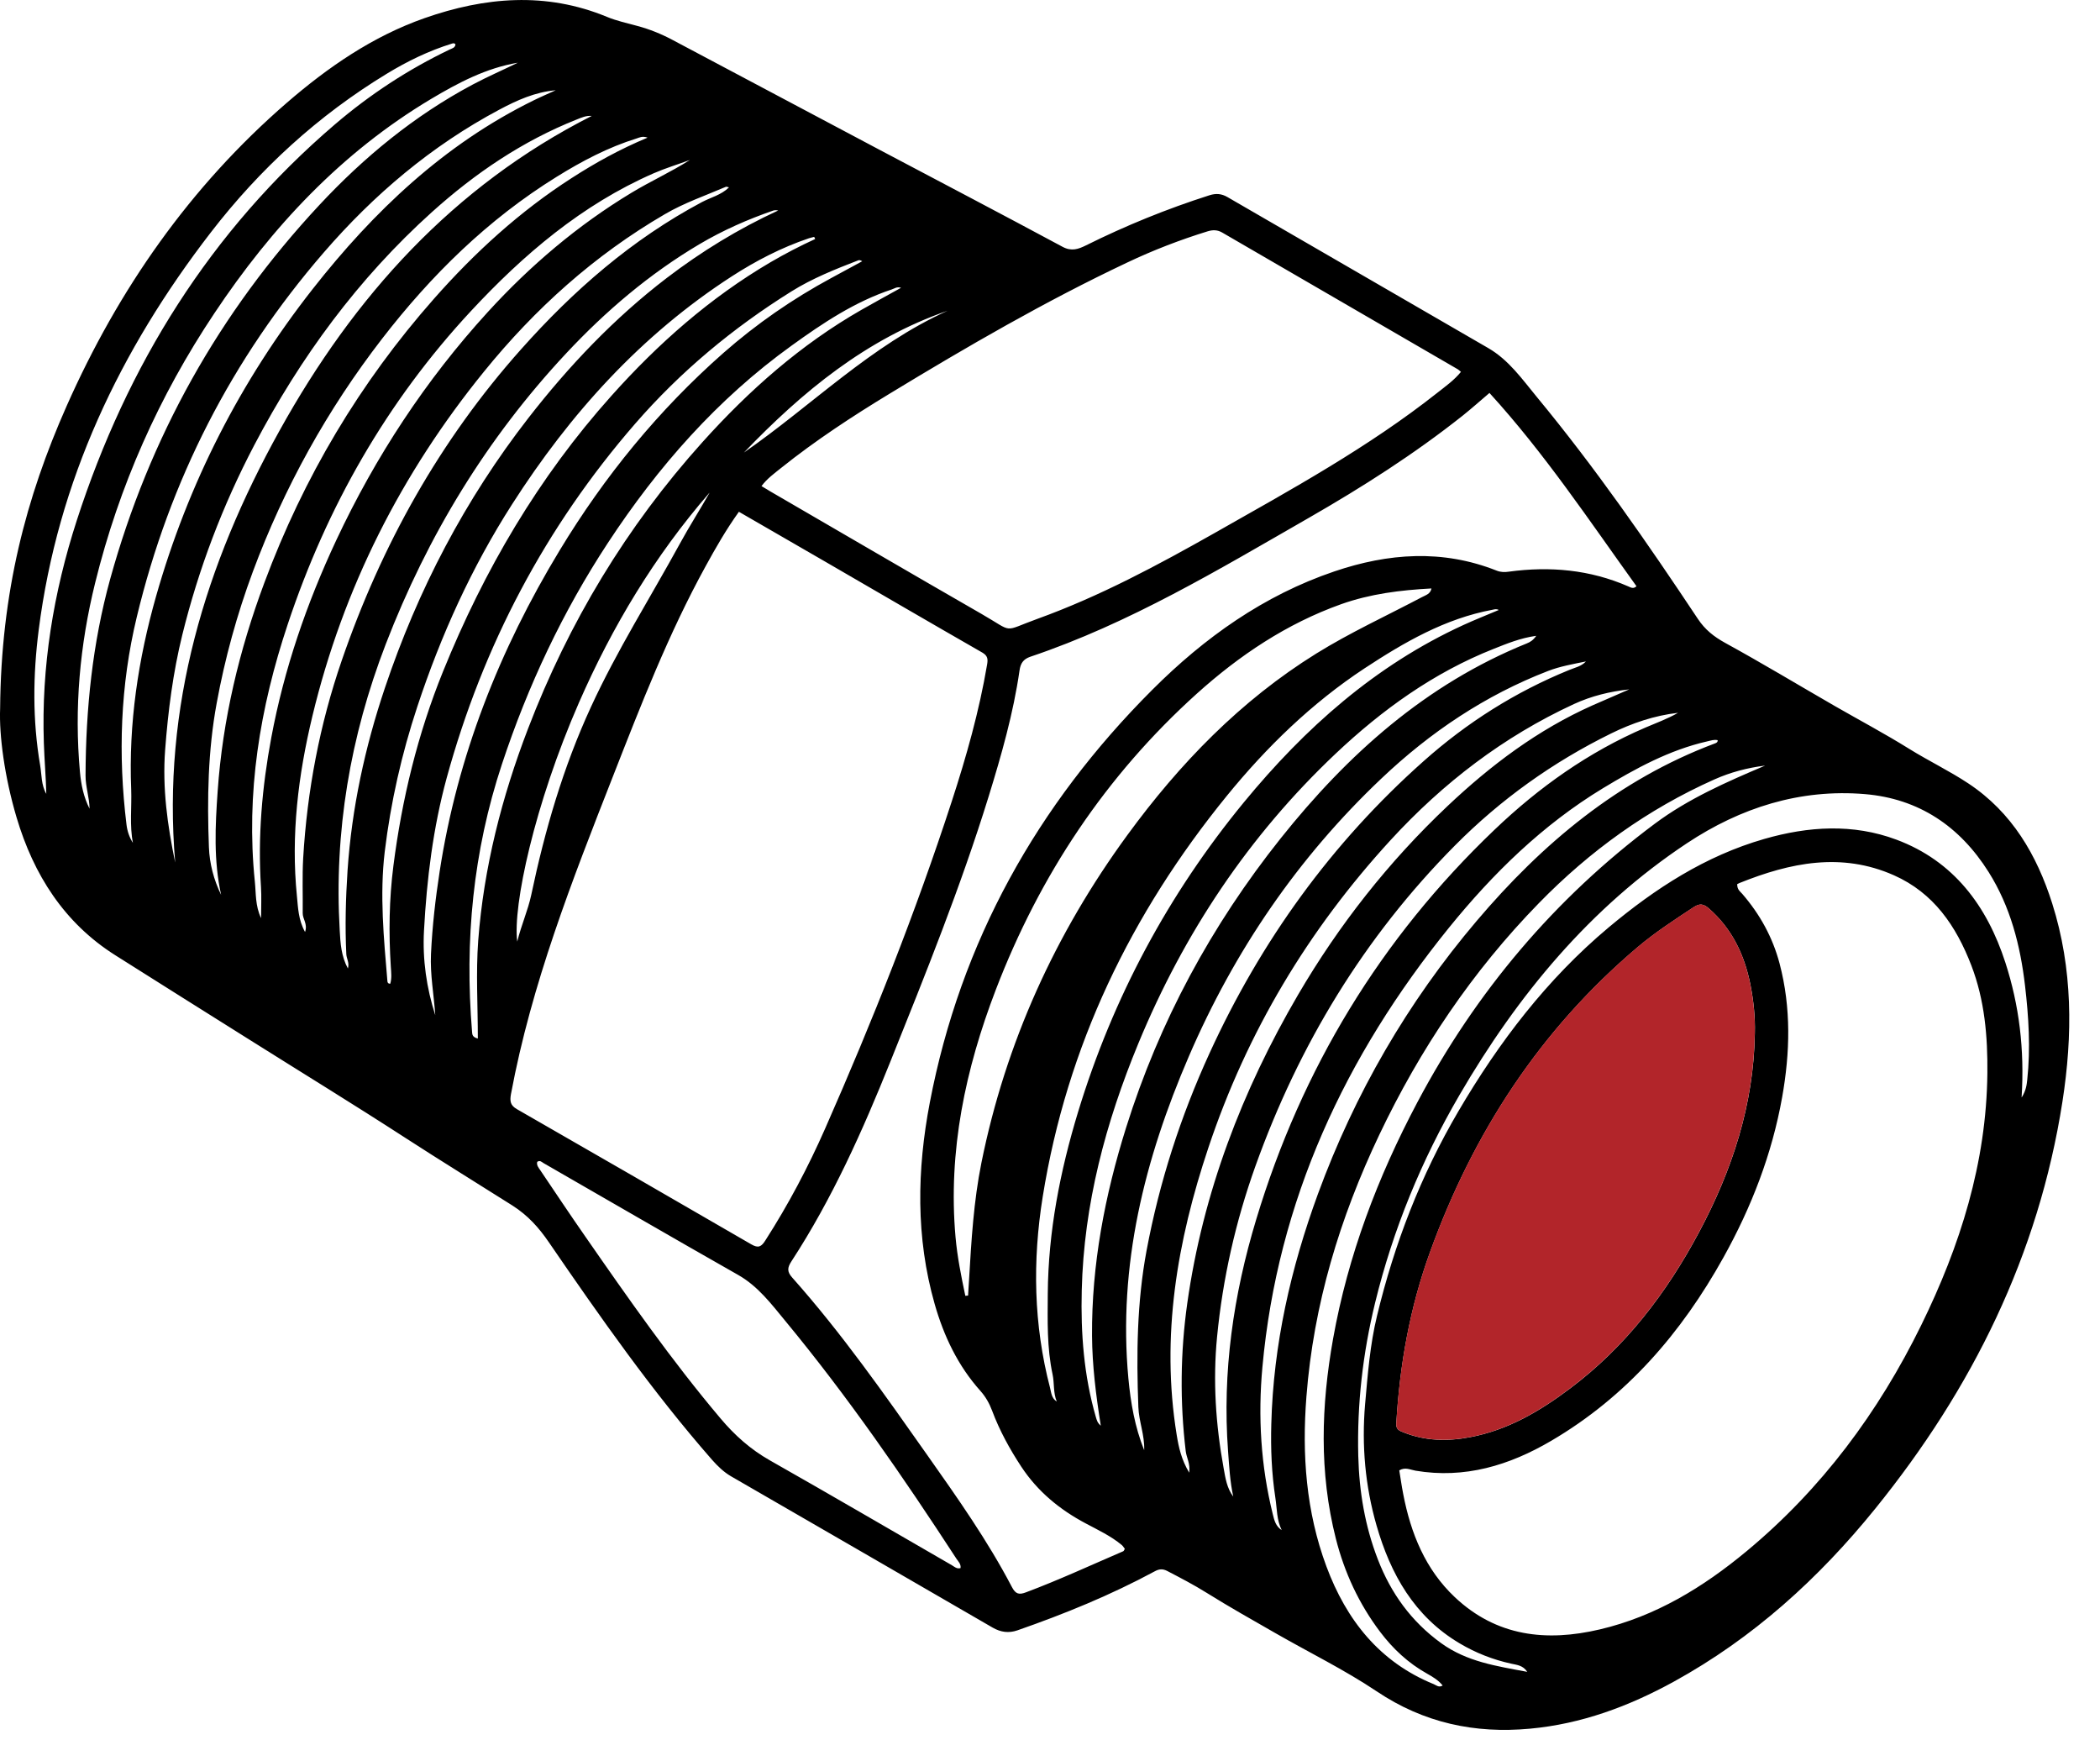
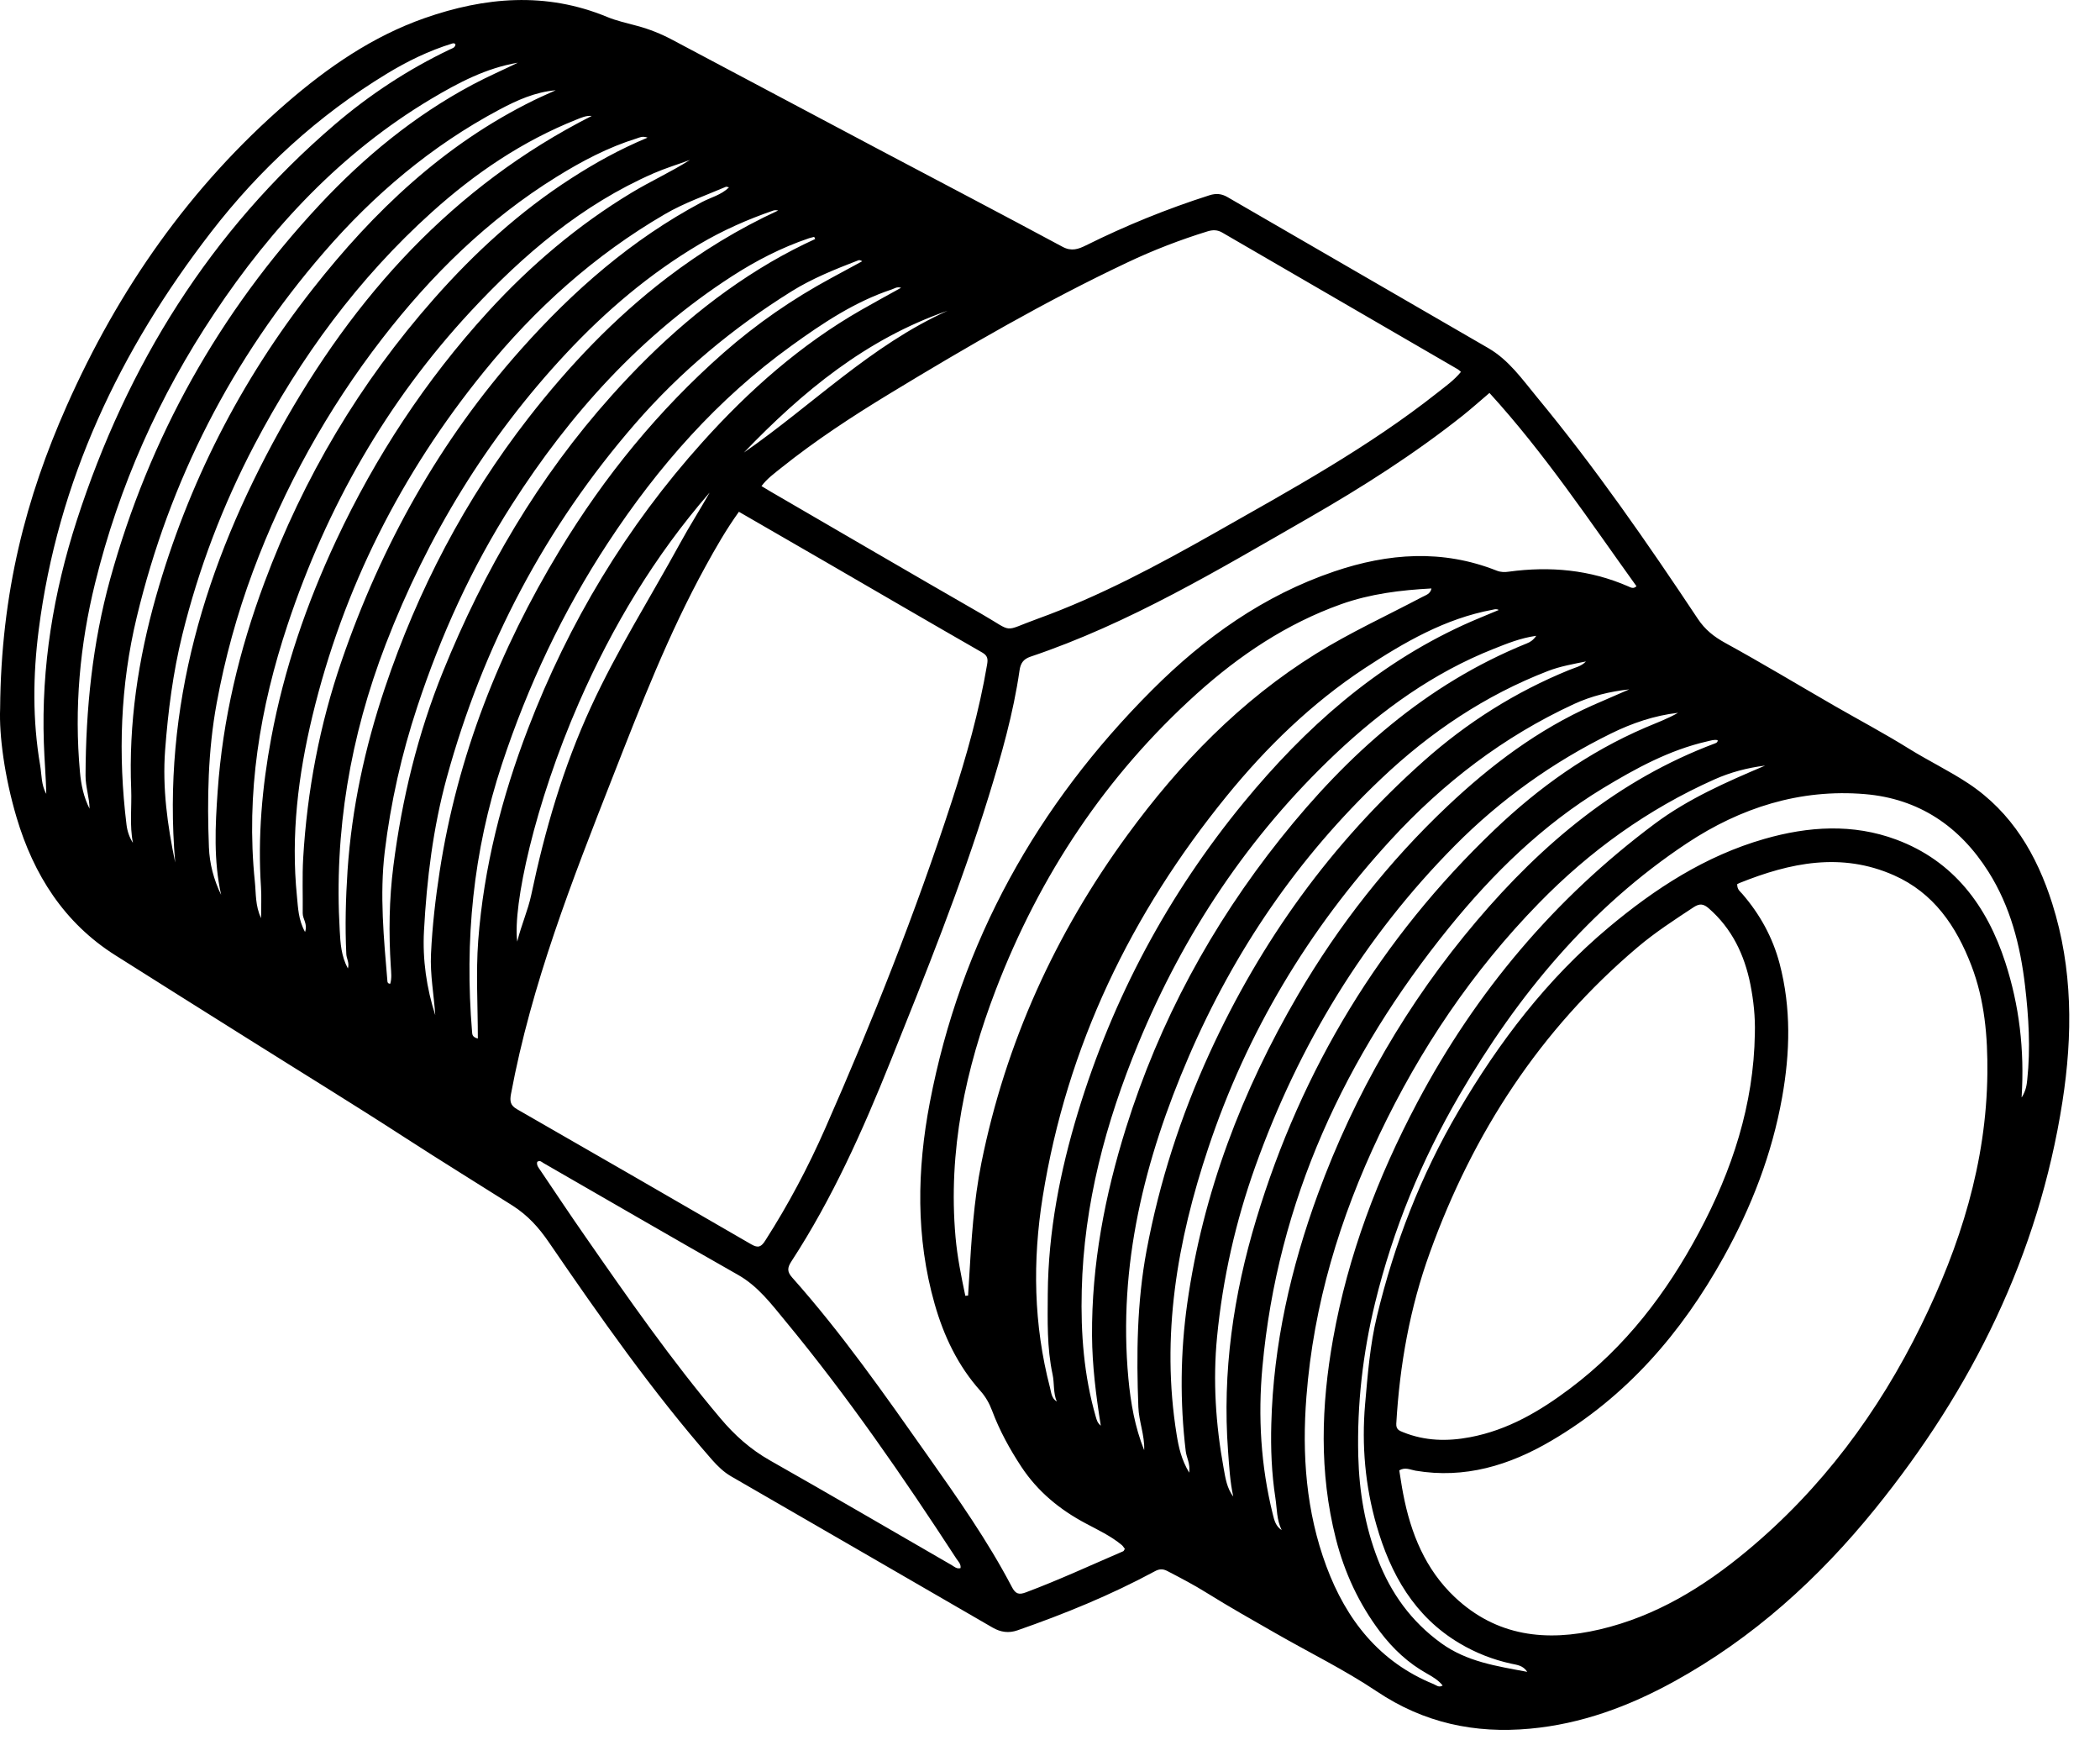
<svg xmlns="http://www.w3.org/2000/svg" width="68" height="57" viewBox="0 0 68 57" fill="none">
  <path d="M0.004 22.937C0.034 19.176 0.845 16.105 2.156 13.148C3.835 9.362 6.153 6.041 9.289 3.326C10.623 2.173 12.07 1.176 13.742 0.589C15.697 -0.097 17.677 -0.272 19.656 0.547C19.97 0.677 20.308 0.749 20.636 0.839C21.029 0.944 21.402 1.094 21.761 1.284C23.999 2.472 26.24 3.661 28.481 4.85C30.459 5.896 32.438 6.932 34.408 7.991C34.697 8.146 34.918 8.066 35.165 7.944C36.456 7.302 37.786 6.762 39.159 6.323C39.378 6.253 39.555 6.27 39.746 6.38C42.562 8.011 45.377 9.639 48.193 11.27C48.857 11.655 49.292 12.279 49.765 12.853C51.653 15.136 53.339 17.57 54.978 20.035C55.212 20.387 55.498 20.612 55.864 20.814C57.063 21.471 58.234 22.178 59.418 22.86C60.217 23.319 61.03 23.751 61.813 24.238C62.448 24.633 63.122 24.955 63.743 25.367C65.149 26.301 65.952 27.674 66.452 29.247C67.121 31.358 67.119 33.515 66.783 35.67C66.009 40.632 63.858 44.967 60.724 48.84C58.891 51.105 56.764 53.033 54.2 54.442C52.742 55.243 51.205 55.813 49.541 55.965C47.755 56.13 46.104 55.78 44.579 54.756C43.532 54.055 42.39 53.498 41.293 52.868C40.547 52.441 39.798 52.019 39.07 51.565C38.654 51.305 38.226 51.083 37.794 50.858C37.647 50.783 37.532 50.793 37.391 50.871C35.965 51.64 34.473 52.249 32.946 52.781C32.662 52.879 32.406 52.843 32.145 52.694C29.322 51.058 26.494 49.425 23.668 47.792C23.432 47.654 23.241 47.467 23.061 47.265C21.121 45.05 19.435 42.642 17.773 40.218C17.45 39.746 17.097 39.349 16.59 39.026C15.433 38.295 14.269 37.578 13.12 36.834C11.451 35.753 9.754 34.714 8.071 33.655C6.623 32.746 5.175 31.837 3.73 30.923C2.079 29.879 1.089 28.321 0.537 26.465C0.146 25.149 -0.031 23.803 0.004 22.937ZM23.924 16.572C23.509 17.151 23.176 17.735 22.852 18.325C21.649 20.512 20.748 22.837 19.84 25.154C18.525 28.506 17.209 31.859 16.545 35.423C16.503 35.655 16.53 35.788 16.736 35.907C19.268 37.361 21.8 38.819 24.328 40.285C24.556 40.417 24.653 40.365 24.785 40.155C25.526 38.999 26.168 37.788 26.72 36.534C28.247 33.068 29.645 29.549 30.819 25.944C31.292 24.493 31.707 23.024 31.963 21.516C31.991 21.351 31.991 21.234 31.812 21.129C30.113 20.155 28.422 19.169 26.728 18.187C25.805 17.653 24.882 17.118 23.924 16.567V16.572ZM56.252 28.631C56.252 28.805 56.351 28.863 56.416 28.938C56.988 29.599 57.401 30.346 57.625 31.195C58.003 32.631 57.965 34.079 57.707 35.525C57.379 37.363 56.714 39.079 55.809 40.705C54.446 43.157 52.665 45.217 50.23 46.645C48.877 47.44 47.429 47.882 45.835 47.612C45.671 47.584 45.502 47.487 45.31 47.602C45.352 47.857 45.387 48.114 45.437 48.366C45.681 49.64 46.153 50.806 47.108 51.707C48.459 52.981 50.073 53.158 51.804 52.751C53.613 52.327 55.152 51.385 56.56 50.216C58.983 48.204 60.826 45.726 62.211 42.902C63.472 40.333 64.323 37.645 64.353 34.746C64.365 33.555 64.266 32.379 63.833 31.253C63.343 29.982 62.617 28.908 61.326 28.336C59.624 27.582 57.965 27.929 56.329 28.586C56.292 28.601 56.254 28.623 56.252 28.623V28.631ZM47.307 12.039C47.258 11.997 47.235 11.974 47.211 11.959C44.666 10.483 42.121 9.007 39.577 7.529C39.418 7.437 39.271 7.439 39.104 7.489C38.214 7.764 37.346 8.098 36.503 8.498C33.849 9.752 31.314 11.222 28.81 12.743C27.596 13.48 26.407 14.259 25.295 15.148C25.076 15.325 24.84 15.493 24.658 15.737C24.778 15.807 24.865 15.862 24.954 15.915C27.23 17.236 29.501 18.564 31.782 19.875C32.861 20.495 32.431 20.455 33.598 20.033C35.61 19.306 37.49 18.297 39.348 17.246C41.818 15.845 44.31 14.481 46.549 12.711C46.807 12.506 47.081 12.316 47.307 12.039ZM48.225 12.726C47.914 12.991 47.651 13.225 47.377 13.445C45.805 14.694 44.119 15.767 42.383 16.764C39.463 18.439 36.577 20.18 33.364 21.261C33.135 21.339 33.045 21.476 33.013 21.708C32.812 23.099 32.426 24.448 32.013 25.786C31.11 28.705 29.969 31.535 28.832 34.367C27.934 36.604 26.951 38.804 25.631 40.829C25.491 41.042 25.482 41.169 25.653 41.361C27.258 43.164 28.64 45.14 30.028 47.11C31.003 48.493 31.981 49.877 32.767 51.38C32.886 51.607 32.996 51.637 33.224 51.55C34.291 51.15 35.324 50.671 36.371 50.221C36.393 50.211 36.403 50.174 36.423 50.142C36.388 50.099 36.363 50.052 36.324 50.019C35.968 49.724 35.555 49.532 35.152 49.317C34.316 48.873 33.603 48.289 33.073 47.487C32.695 46.913 32.366 46.313 32.125 45.669C32.036 45.432 31.914 45.217 31.747 45.03C31.018 44.216 30.561 43.254 30.265 42.215C29.65 40.058 29.692 37.87 30.108 35.695C31.105 30.486 33.585 26.056 37.314 22.33C39.002 20.642 40.923 19.273 43.208 18.499C44.955 17.907 46.708 17.778 48.464 18.474C48.598 18.527 48.728 18.527 48.86 18.507C50.19 18.327 51.484 18.442 52.725 18.984C52.807 19.019 52.889 19.076 52.991 18.979C51.466 16.859 50.019 14.681 48.23 12.721L48.225 12.726ZM56.824 33.455C56.839 32.921 56.782 32.394 56.68 31.874C56.488 30.913 56.085 30.064 55.331 29.407C55.17 29.267 55.043 29.237 54.842 29.37C54.217 29.782 53.593 30.186 53.021 30.671C49.872 33.338 47.7 36.676 46.303 40.545C45.653 42.335 45.323 44.191 45.213 46.089C45.203 46.276 45.308 46.318 45.437 46.368C46.143 46.653 46.867 46.668 47.603 46.528C48.827 46.298 49.867 45.684 50.842 44.95C52.635 43.604 53.964 41.863 55.013 39.9C56.088 37.89 56.789 35.765 56.824 33.455ZM31.103 50.768C31.123 50.636 31.031 50.553 30.971 50.464C29.242 47.809 27.447 45.205 25.427 42.762C24.974 42.213 24.544 41.639 23.9 41.274C21.793 40.078 19.699 38.862 17.597 37.653C17.542 37.62 17.485 37.551 17.395 37.615C17.368 37.725 17.443 37.808 17.497 37.888C17.98 38.602 18.455 39.319 18.948 40.025C20.345 42.038 21.748 44.046 23.33 45.919C23.79 46.466 24.303 46.923 24.927 47.277C26.899 48.394 28.857 49.54 30.822 50.673C30.906 50.723 30.983 50.801 31.103 50.766V50.768ZM31.257 41.951C31.287 41.951 31.317 41.946 31.347 41.943C31.357 41.771 31.369 41.599 31.379 41.426C31.453 40.16 31.528 38.894 31.779 37.645C32.565 33.755 34.172 30.226 36.505 27.035C38.197 24.72 40.169 22.682 42.621 21.159C43.723 20.475 44.902 19.935 46.046 19.331C46.168 19.266 46.32 19.229 46.352 19.051C45.35 19.104 44.373 19.224 43.425 19.561C41.659 20.192 40.129 21.219 38.751 22.46C35.809 25.112 33.67 28.333 32.249 32.032C31.259 34.611 30.695 37.266 30.941 40.05C30.998 40.69 31.125 41.319 31.257 41.946V41.951ZM65.467 35.525C65.604 35.303 65.626 35.128 65.644 34.956C65.753 33.937 65.691 32.921 65.572 31.907C65.42 30.606 65.099 29.352 64.393 28.231C63.46 26.75 62.134 25.856 60.388 25.709C58.286 25.532 56.356 26.151 54.625 27.299C51.484 29.382 49.141 32.221 47.258 35.453C46.032 37.558 45.109 39.796 44.527 42.178C44.129 43.814 43.94 45.454 43.982 47.137C44.012 48.299 44.201 49.412 44.616 50.484C45.039 51.577 45.693 52.491 46.666 53.196C47.502 53.8 48.454 53.937 49.454 54.125C49.315 53.91 49.111 53.9 48.934 53.86C48.342 53.73 47.788 53.513 47.265 53.203C45.798 52.334 45.024 50.956 44.572 49.38C44.206 48.106 44.089 46.795 44.203 45.462C44.288 44.5 44.362 43.536 44.589 42.6C45.151 40.265 46.007 38.05 47.225 35.975C48.539 33.735 50.091 31.7 52.088 30.026C53.595 28.765 55.219 27.709 57.13 27.16C58.557 26.75 60 26.658 61.405 27.182C63.263 27.874 64.343 29.332 64.935 31.16C65.383 32.541 65.559 33.975 65.462 35.52L65.467 35.525ZM57.147 24.787C56.58 24.857 56.033 25.002 55.513 25.234C53.359 26.196 51.484 27.544 49.832 29.237C47.676 31.445 45.982 33.965 44.661 36.742C43.385 39.426 42.534 42.23 42.303 45.215C42.156 47.095 42.291 48.938 42.95 50.711C43.594 52.441 44.666 53.807 46.427 54.524C46.509 54.559 46.591 54.644 46.715 54.567C46.569 54.387 46.387 54.284 46.211 54.184C45.604 53.845 45.109 53.385 44.688 52.828C44.002 51.919 43.534 50.908 43.256 49.812C42.711 47.664 42.781 45.502 43.166 43.344C43.649 40.642 44.611 38.11 45.892 35.693C47.79 32.112 50.34 29.087 53.583 26.668C54.667 25.859 55.904 25.317 57.147 24.79V24.787ZM52.757 22.318C52.128 22.387 51.531 22.532 50.964 22.794C48.683 23.848 46.733 25.344 45.034 27.192C42.365 30.099 40.378 33.413 39.127 37.161C38.117 40.18 37.585 43.259 38.102 46.451C38.167 46.858 38.256 47.257 38.508 47.677C38.547 47.38 38.42 47.19 38.395 46.98C38.204 45.382 38.221 43.781 38.445 42.193C38.95 38.619 40.219 35.308 42.032 32.206C43.355 29.944 44.965 27.899 46.87 26.098C48.273 24.772 49.797 23.624 51.571 22.834C51.966 22.66 52.362 22.49 52.757 22.318ZM49.745 20.584C49.225 20.657 48.795 20.837 48.367 21.006C46.422 21.776 44.755 22.977 43.243 24.405C40.435 27.06 38.338 30.209 36.861 33.78C35.804 36.339 35.095 38.981 35.028 41.776C34.993 43.167 35.097 44.535 35.485 45.876C35.513 45.966 35.528 46.056 35.645 46.156C35.485 45.152 35.368 44.203 35.361 43.247C35.346 40.939 35.776 38.702 36.463 36.509C37.54 33.073 39.226 29.959 41.465 27.147C43.636 24.423 46.168 22.153 49.442 20.829C49.546 20.787 49.643 20.732 49.745 20.584ZM37.05 46.94C37.067 46.461 36.878 46.019 36.861 45.552C36.796 43.856 36.814 42.16 37.127 40.485C37.542 38.27 38.229 36.142 39.167 34.094C40.828 30.466 43.111 27.297 46.094 24.645C47.502 23.391 49.069 22.4 50.81 21.691C50.996 21.613 51.203 21.576 51.354 21.414C50.941 21.498 50.521 21.571 50.131 21.721C48.093 22.507 46.31 23.706 44.733 25.202C42.029 27.762 39.97 30.781 38.495 34.202C37.062 37.526 36.199 40.962 36.538 44.623C36.612 45.419 36.749 46.201 37.047 46.943L37.05 46.94ZM41.507 49.545C41.336 49.21 41.353 48.848 41.298 48.493C41.176 47.697 41.144 46.9 41.166 46.099C41.233 43.529 41.796 41.057 42.676 38.654C43.868 35.406 45.576 32.454 47.812 29.819C49.941 27.309 52.406 25.239 55.531 24.068C55.575 24.051 55.625 24.031 55.62 23.963C55.503 23.936 55.396 23.976 55.284 24.001C54.056 24.28 52.966 24.877 51.901 25.521C49.952 26.703 48.34 28.281 46.919 30.034C43.557 34.187 41.37 38.869 40.878 44.258C40.731 45.859 40.826 47.455 41.214 49.02C41.261 49.212 41.308 49.417 41.51 49.54L41.507 49.545ZM39.935 48.456C39.828 47.969 39.803 47.474 39.766 46.983C39.575 44.42 39.938 41.921 40.679 39.473C42.151 34.599 44.703 30.386 48.389 26.867C49.837 25.484 51.436 24.348 53.277 23.556C53.633 23.404 53.998 23.271 54.337 23.077C53.571 23.164 52.849 23.411 52.168 23.746C50.285 24.672 48.591 25.881 47.111 27.374C44.169 30.341 42.057 33.83 40.649 37.76C40.01 39.548 39.594 41.389 39.41 43.277C39.271 44.703 39.366 46.121 39.622 47.529C39.681 47.854 39.726 48.179 39.938 48.456H39.935ZM48.534 19.75C48.449 19.701 48.392 19.73 48.332 19.74C46.793 20.025 45.464 20.797 44.184 21.638C42.475 22.765 41.012 24.186 39.721 25.771C36.625 29.577 34.548 33.865 33.764 38.744C33.431 40.819 33.468 42.885 34.001 44.927C34.04 45.082 34.048 45.267 34.219 45.374C34.1 45.09 34.145 44.78 34.083 44.493C33.898 43.629 33.923 42.755 33.928 41.883C33.943 39.873 34.326 37.918 34.908 36.002C36.035 32.301 37.828 28.955 40.283 25.968C42.258 23.569 44.534 21.541 47.385 20.235C47.755 20.065 48.138 19.915 48.531 19.748L48.534 19.75ZM14.749 1.436C14.714 1.391 14.677 1.398 14.637 1.411C13.891 1.641 13.194 1.98 12.528 2.385C10.304 3.736 8.416 5.464 6.827 7.524C3.884 11.337 1.87 15.563 1.253 20.395C1.066 21.856 1.051 23.319 1.3 24.775C1.352 25.084 1.333 25.414 1.499 25.701C1.487 25.149 1.437 24.6 1.42 24.053C1.335 21.586 1.73 19.186 2.487 16.846C4.116 11.817 6.807 7.482 10.844 4.028C11.978 3.059 13.212 2.25 14.555 1.606C14.637 1.566 14.736 1.551 14.749 1.438V1.436ZM4.307 27.302C4.19 26.72 4.27 26.136 4.248 25.556C4.161 23.426 4.474 21.346 5.053 19.306C6.091 15.655 7.785 12.336 10.125 9.357C12.102 6.84 14.378 4.675 17.281 3.249C17.515 3.134 17.756 3.032 17.995 2.922C17.328 2.979 16.739 3.246 16.167 3.551C13.97 4.72 12.102 6.303 10.481 8.178C7.508 11.614 5.494 15.55 4.429 19.975C3.894 22.193 3.82 24.438 4.096 26.695C4.121 26.907 4.19 27.115 4.312 27.299L4.307 27.302ZM16.779 2.028C15.746 2.2 14.843 2.677 13.963 3.201C11.055 4.937 8.804 7.347 6.939 10.146C5.148 12.828 3.855 15.735 3.081 18.871C2.584 20.884 2.4 22.924 2.589 24.995C2.626 25.407 2.71 25.809 2.9 26.181C2.895 25.814 2.768 25.469 2.77 25.105C2.778 22.954 2.994 20.829 3.566 18.752C4.835 14.162 7.091 10.124 10.336 6.643C11.789 5.084 13.416 3.746 15.304 2.739C15.786 2.482 16.289 2.265 16.779 2.025V2.028ZM5.673 27.924C5.243 22.879 6.645 18.277 9.053 13.939C11.461 9.599 14.669 6.031 19.161 3.753C18.977 3.738 18.826 3.808 18.676 3.868C16.92 4.565 15.381 5.611 13.985 6.867C11.6 9.015 9.73 11.562 8.237 14.404C7.21 16.362 6.431 18.412 5.902 20.557C5.601 21.781 5.442 23.022 5.347 24.28C5.255 25.519 5.422 26.72 5.673 27.924ZM20.96 4.452C20.793 4.4 20.709 4.452 20.621 4.48C19.696 4.767 18.846 5.214 18.025 5.724C15.799 7.102 13.963 8.908 12.371 10.968C10.598 13.263 9.202 15.78 8.187 18.509C7.673 19.895 7.282 21.316 7.016 22.767C6.732 24.308 6.705 25.869 6.765 27.429C6.785 27.959 6.921 28.481 7.16 28.97C6.914 27.859 6.969 26.735 7.048 25.616C7.21 23.289 7.747 21.047 8.561 18.864C9.829 15.458 11.652 12.389 14.055 9.669C15.373 8.176 16.833 6.842 18.512 5.764C19.276 5.272 20.069 4.832 20.96 4.46V4.452ZM22.345 5.177C21.952 5.322 21.547 5.444 21.164 5.611C18.84 6.628 16.95 8.241 15.246 10.074C12.525 13.003 10.585 16.404 9.319 20.205C8.414 22.919 7.959 25.681 8.252 28.541C8.292 28.92 8.262 29.322 8.454 29.724C8.454 29.357 8.471 29.038 8.451 28.72C8.344 27.092 8.486 25.482 8.784 23.883C9.2 21.656 9.929 19.538 10.889 17.488C12.16 14.778 13.781 12.309 15.796 10.101C17.169 8.598 18.704 7.294 20.447 6.241C21.067 5.866 21.726 5.569 22.348 5.174L22.345 5.177ZM9.879 30.169C9.968 29.907 9.799 29.754 9.802 29.564C9.809 28.973 9.784 28.378 9.817 27.787C9.946 25.596 10.351 23.459 11.065 21.386C12.351 17.65 14.239 14.264 16.871 11.31C18.567 9.404 20.462 7.749 22.728 6.543C23.017 6.39 23.35 6.315 23.606 6.066C23.559 6.056 23.524 6.038 23.504 6.048C22.84 6.333 22.154 6.568 21.527 6.935C19.248 8.261 17.321 9.996 15.667 12.037C12.993 15.33 11.115 19.036 10.118 23.174C9.655 25.095 9.416 27.037 9.615 29.015C9.652 29.39 9.66 29.777 9.876 30.169H9.879ZM11.264 31.358C11.321 31.168 11.222 31.038 11.214 30.893C11.17 29.989 11.195 29.082 11.254 28.181C11.391 26.161 11.816 24.198 12.461 22.278C13.528 19.099 15.06 16.169 17.114 13.527C18.425 11.842 19.888 10.301 21.589 9C22.711 8.143 23.91 7.409 25.198 6.815C25.141 6.802 25.089 6.802 25.044 6.815C24.211 7.102 23.407 7.457 22.648 7.906C21.029 8.865 19.612 10.071 18.331 11.442C15.764 14.189 13.846 17.341 12.491 20.854C11.339 23.846 10.814 26.93 11.001 30.131C11.023 30.536 11.048 30.95 11.264 31.352V31.358ZM14.095 32.881C14.053 32.214 13.923 31.552 13.956 30.881C13.998 29.986 14.1 29.098 14.236 28.216C14.809 24.48 16.174 21.034 18.122 17.818C19.572 15.423 21.325 13.275 23.43 11.422C24.502 10.481 25.666 9.677 26.919 9C27.253 8.82 27.586 8.64 27.919 8.458C27.867 8.423 27.827 8.416 27.792 8.428C27.049 8.715 26.307 9.01 25.631 9.432C23.738 10.613 22.039 12.024 20.569 13.715C17.657 17.068 15.639 20.902 14.465 25.182C14.023 26.8 13.819 28.461 13.729 30.134C13.679 31.07 13.811 31.984 14.097 32.876L14.095 32.881ZM26.397 7.739C26.387 7.716 26.375 7.691 26.364 7.669C26.307 7.684 26.248 7.696 26.193 7.714C25.305 8.014 24.479 8.441 23.696 8.947C20.753 10.85 18.46 13.393 16.58 16.329C15.269 18.375 14.276 20.57 13.513 22.877C13.005 24.413 12.652 25.971 12.458 27.574C12.291 28.978 12.428 30.374 12.545 31.77C12.548 31.809 12.568 31.849 12.637 31.847C12.69 31.667 12.667 31.482 12.655 31.297C12.585 30.206 12.6 29.113 12.739 28.029C13.015 25.869 13.525 23.766 14.344 21.743C15.672 18.462 17.435 15.453 19.801 12.811C21.31 11.123 22.992 9.639 24.949 8.49C25.419 8.216 25.899 7.966 26.394 7.739H26.397ZM29.178 9.317C29.041 9.272 28.964 9.342 28.877 9.37C27.68 9.767 26.646 10.458 25.638 11.185C23.231 12.916 21.305 15.108 19.686 17.573C18.221 19.803 17.094 22.198 16.254 24.737C15.316 27.567 15.042 30.456 15.286 33.408C15.294 33.483 15.286 33.575 15.473 33.622C15.473 32.549 15.408 31.495 15.485 30.453C15.664 28.089 16.249 25.806 17.097 23.594C18.415 20.152 20.286 17.048 22.748 14.312C24.255 12.636 25.929 11.155 27.894 10.031C28.312 9.792 28.735 9.562 29.18 9.315L29.178 9.317ZM22.969 15.957C21.201 17.995 19.828 20.277 18.748 22.745C17.306 26.041 16.597 29.34 16.749 30.483C16.883 29.937 17.094 29.477 17.201 28.978C17.642 26.883 18.236 24.837 19.137 22.884C19.98 21.052 21.057 19.351 22.022 17.588C22.323 17.036 22.663 16.506 22.972 15.96L22.969 15.957ZM24.089 14.651C26.292 13.125 28.198 11.18 30.683 10.061C28.051 10.97 25.979 12.683 24.089 14.651Z" fill="black" />
-   <path d="M56.822 33.453C56.837 32.918 56.78 32.391 56.678 31.872C56.486 30.91 56.084 30.061 55.33 29.405C55.168 29.265 55.041 29.235 54.84 29.367C54.216 29.779 53.591 30.184 53.019 30.668C49.87 33.335 47.699 36.674 46.301 40.542C45.652 42.333 45.321 44.188 45.212 46.086C45.202 46.273 45.306 46.316 45.435 46.366C46.142 46.651 46.866 46.665 47.602 46.526C48.826 46.296 49.865 45.681 50.84 44.947C52.634 43.601 53.962 41.861 55.011 39.898C56.086 37.888 56.787 35.763 56.822 33.453Z" fill="#B2252A" />
</svg>